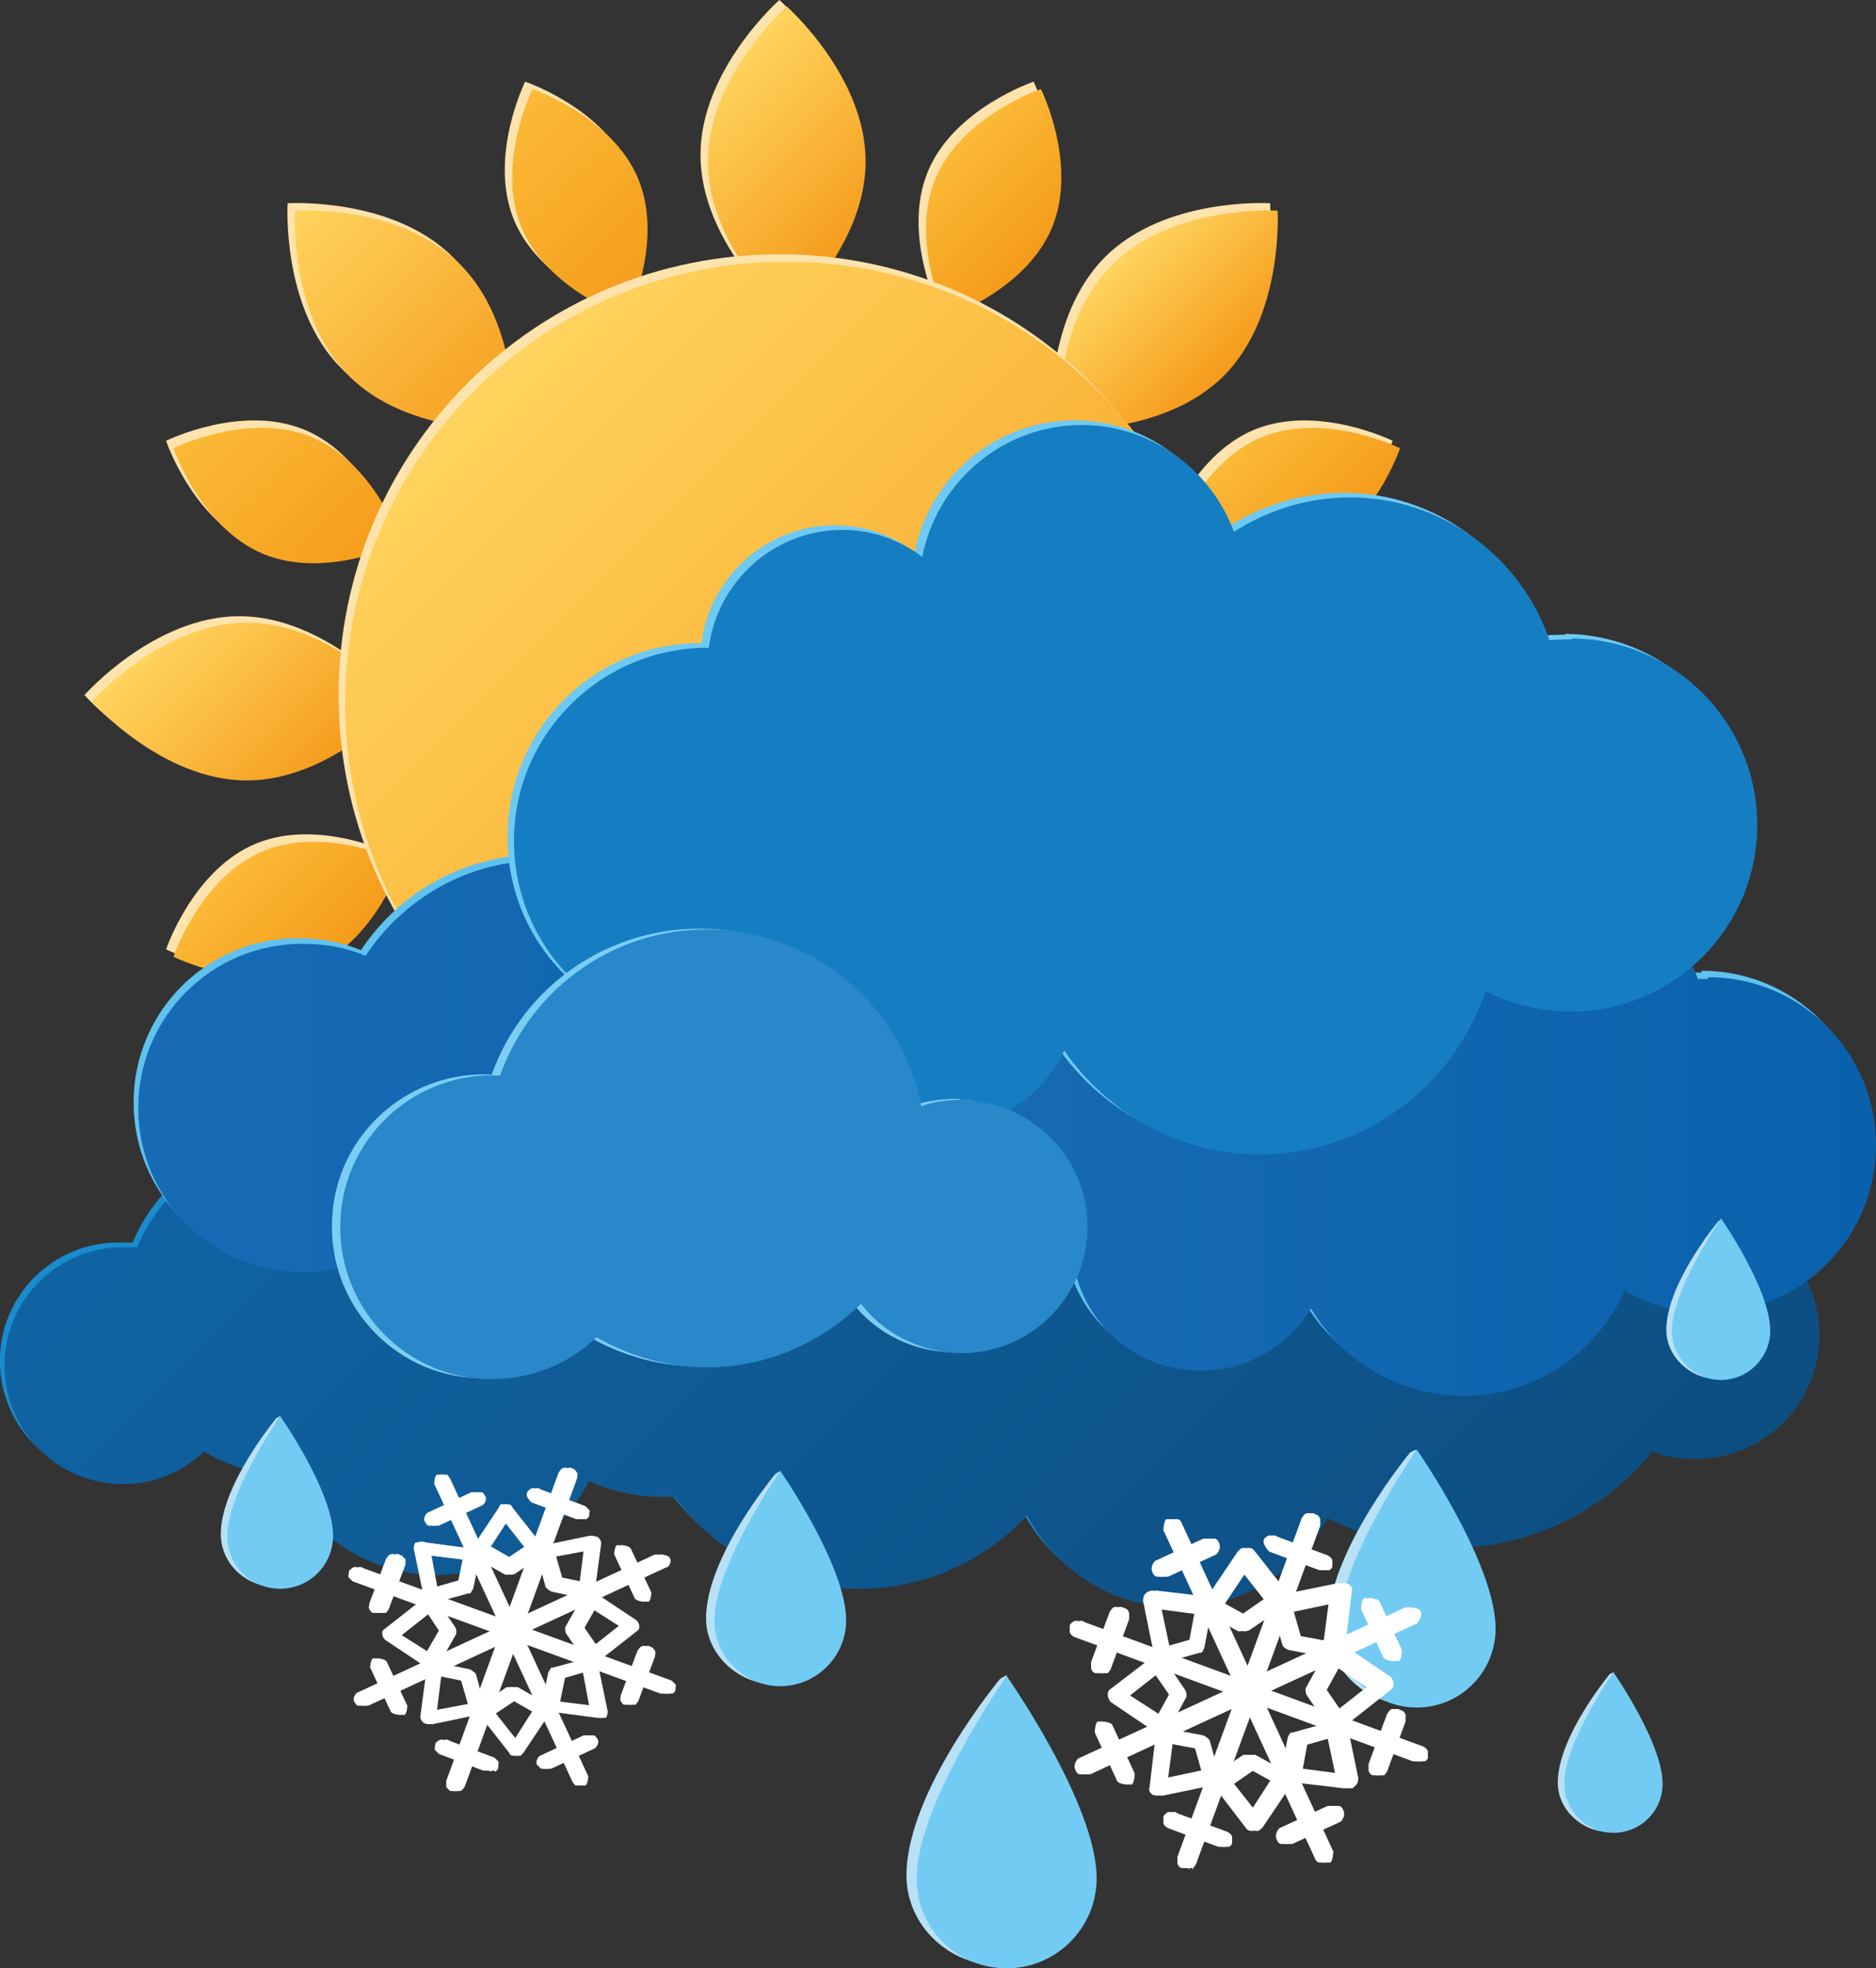
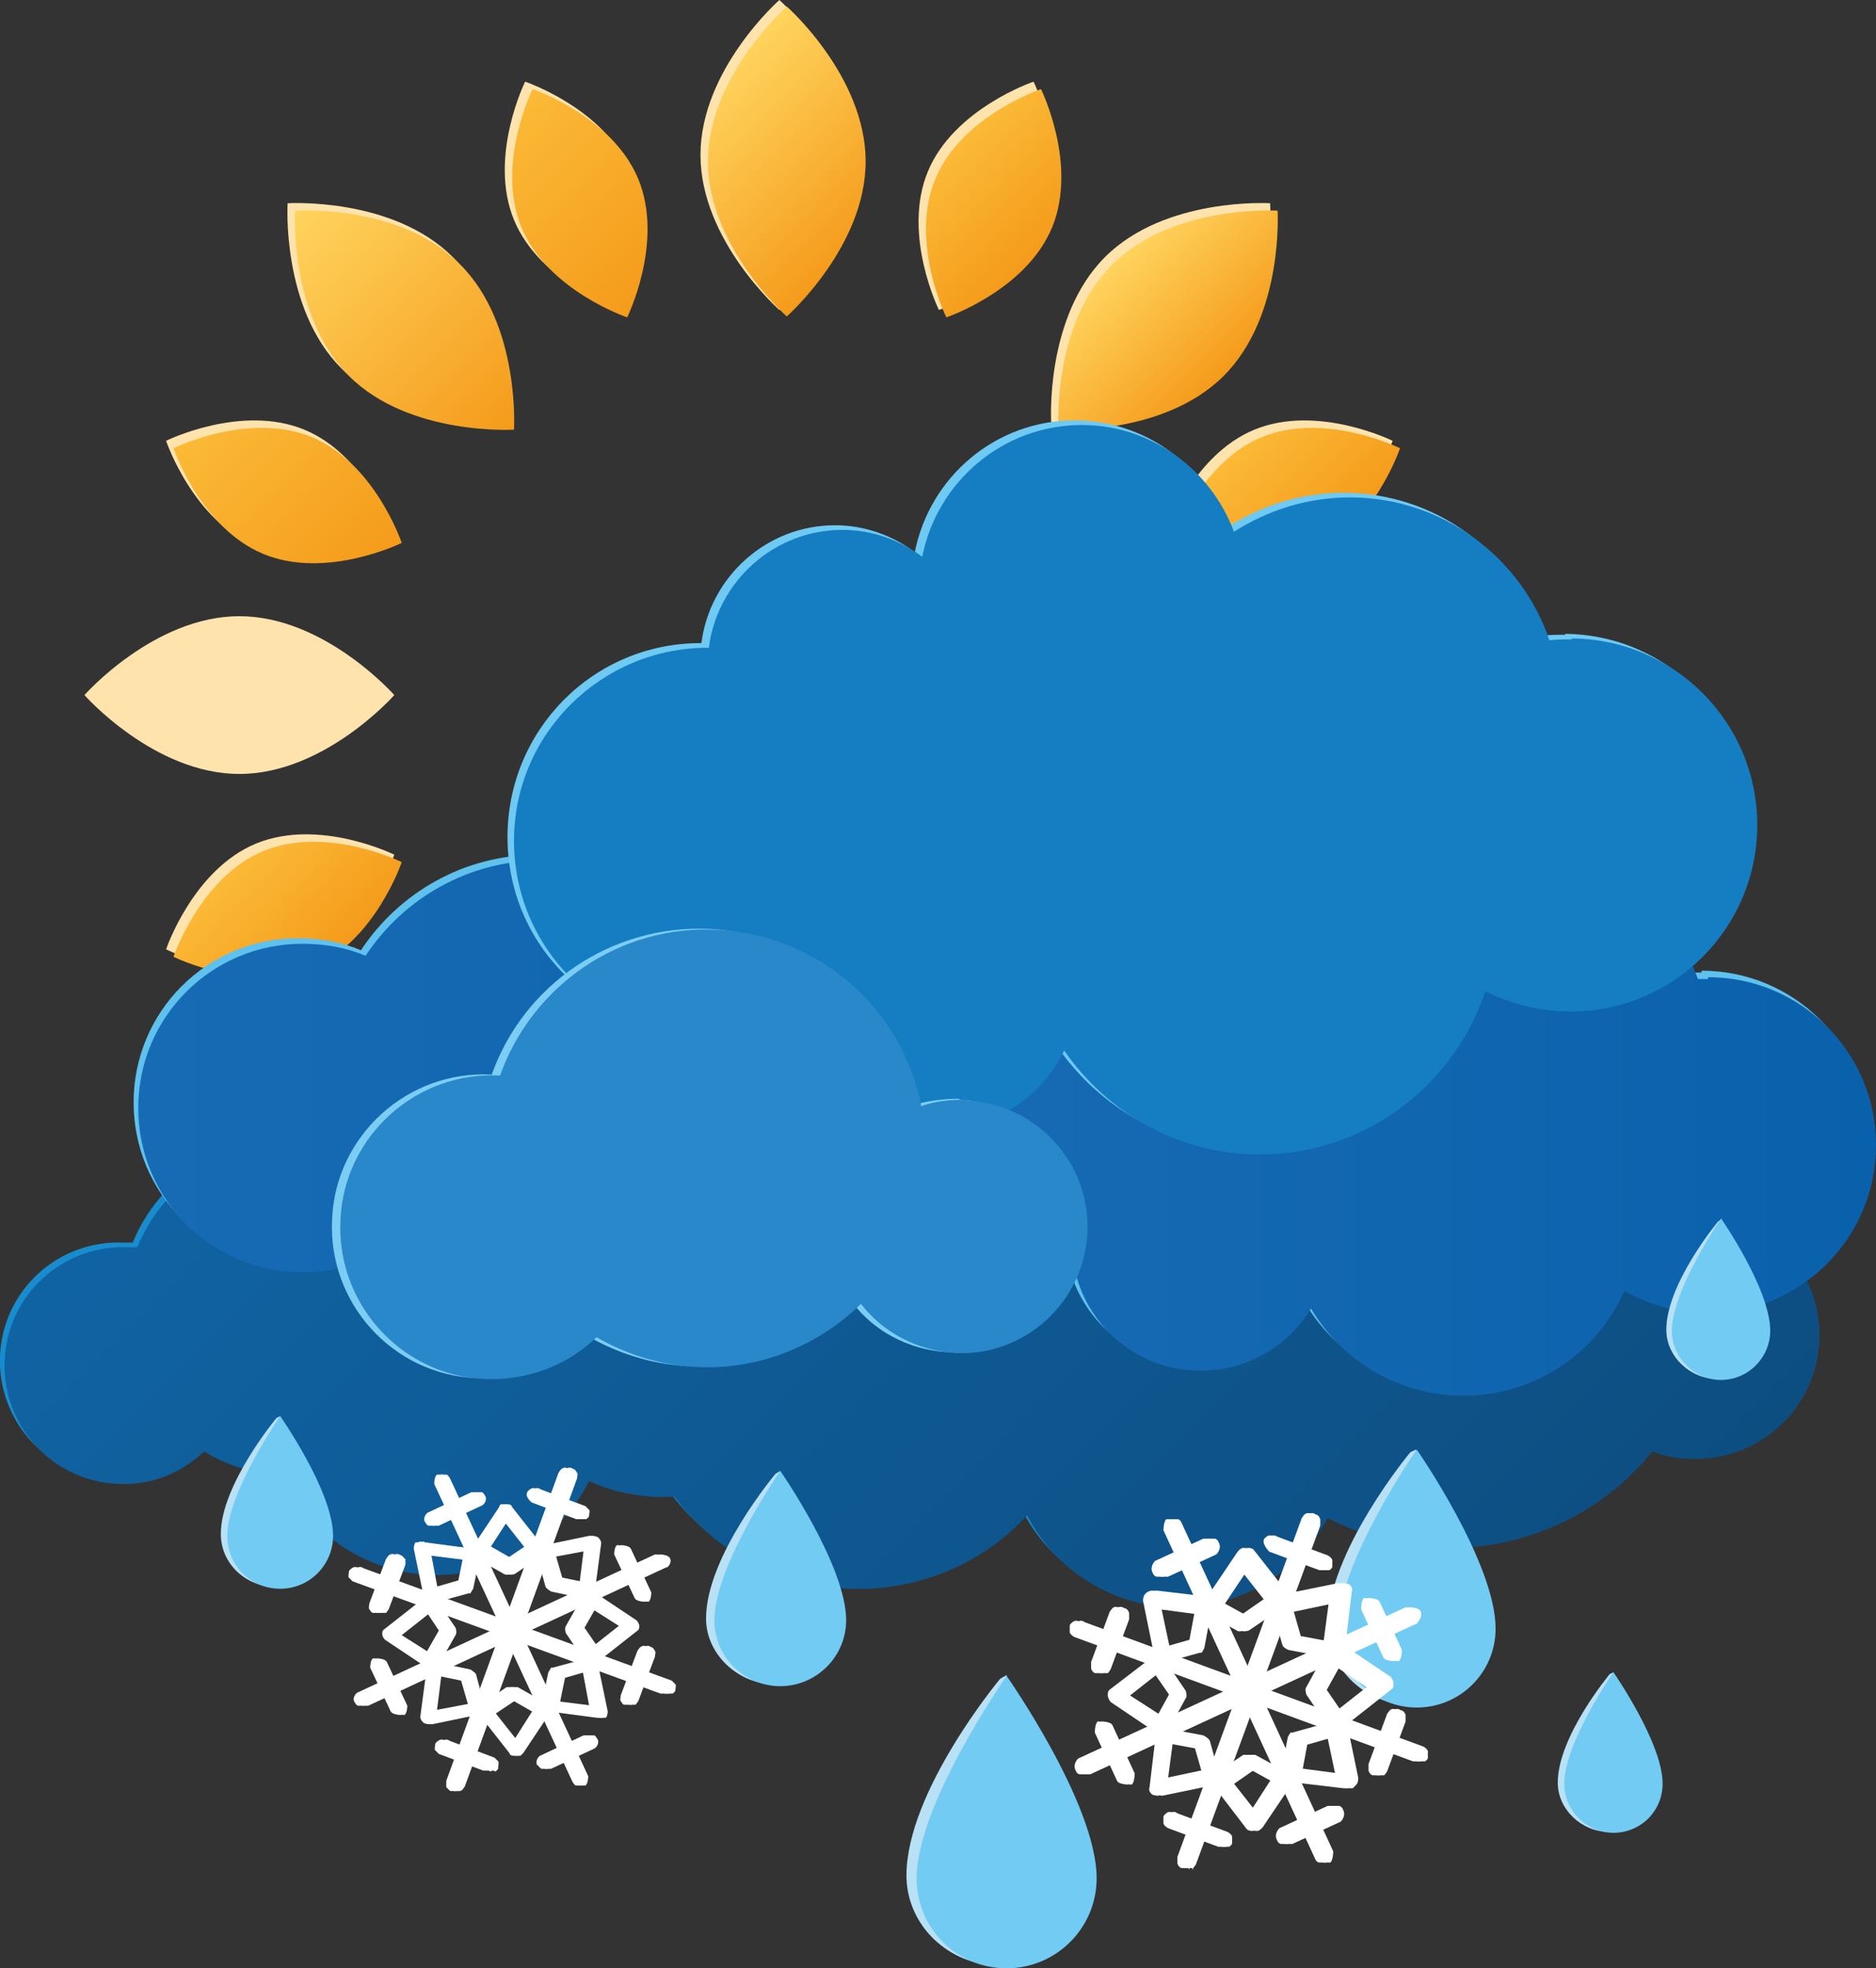
<svg xmlns="http://www.w3.org/2000/svg" id="Ebene_2" data-name="Ebene 2" viewBox="0 0 20.22 21.21">
  <rect x="0" y="0" width="20.22" height="21.21" fill="#333333" stroke="none" />
  <defs>
    <style>
      .cls-1 {
        fill: url(#Unbenannter_Verlauf);
      }

      .cls-1, .cls-2, .cls-3, .cls-4, .cls-5, .cls-6, .cls-7, .cls-8, .cls-9, .cls-10, .cls-11, .cls-12, .cls-13, .cls-14, .cls-15, .cls-16, .cls-17, .cls-18, .cls-19, .cls-20, .cls-21, .cls-22, .cls-23, .cls-24, .cls-25, .cls-26, .cls-27, .cls-28, .cls-29, .cls-30 {
        stroke-width: 0px;
      }

      .cls-2 {
        fill: #72cbf2;
      }

      .cls-3 {
        fill: #188ccc;
      }

      .cls-4 {
        fill: #2888c9;
      }

      .cls-5 {
        fill: #ffe3ac;
      }

      .cls-6 {
        fill: #b8e1f5;
      }

      .cls-7 {
        fill: url(#Unbenannter_Verlauf_7);
      }

      .cls-8 {
        fill: url(#Unbenannter_Verlauf_8);
      }

      .cls-9 {
        fill: url(#Unbenannter_Verlauf_5);
      }

      .cls-10 {
        fill: url(#Unbenannter_Verlauf_9);
      }

      .cls-11 {
        fill: url(#Unbenannter_Verlauf_6);
      }

      .cls-12 {
        fill: url(#Unbenannter_Verlauf_4);
      }

      .cls-13 {
        fill: url(#Unbenannter_Verlauf_3);
      }

      .cls-14 {
        fill: url(#Unbenannter_Verlauf_2);
      }

      .cls-15 {
        fill: url(#Unbenannter_Verlauf_12);
      }

      .cls-16 {
        fill: url(#Unbenannter_Verlauf_15);
      }

      .cls-17 {
        fill: url(#Unbenannter_Verlauf_14);
      }

      .cls-18 {
        fill: url(#Unbenannter_Verlauf_20);
      }

      .cls-19 {
        fill: url(#Unbenannter_Verlauf_18);
      }

      .cls-20 {
        fill: url(#Unbenannter_Verlauf_11);
      }

      .cls-21 {
        fill: url(#Unbenannter_Verlauf_19);
      }

      .cls-22 {
        fill: url(#Unbenannter_Verlauf_17);
      }

      .cls-23 {
        fill: url(#Unbenannter_Verlauf_16);
      }

      .cls-24 {
        fill: url(#Unbenannter_Verlauf_13);
      }

      .cls-25 {
        fill: url(#Unbenannter_Verlauf_10);
      }

      .cls-26 {
        fill: #6ec9f3;
      }

      .cls-27 {
        fill: #7bcdf4;
      }

      .cls-28 {
        fill: #5fc1ee;
      }

      .cls-29 {
        fill: #157ec2;
      }

      .cls-30 {
        fill: #fff;
      }
    </style>
    <linearGradient id="Unbenannter_Verlauf" data-name="Unbenannter Verlauf" x1="7.64" y1="20.99" x2="9.31" y2="19.32" gradientTransform="translate(0 21.89) scale(1 -1)" gradientUnits="userSpaceOnUse">
      <stop offset="0" stop-color="#ffd45e" />
      <stop offset="1" stop-color="#f59b1b" />
    </linearGradient>
    <linearGradient id="Unbenannter_Verlauf_2" data-name="Unbenannter Verlauf 2" x1="7.64" y1="9.34" x2="9.31" y2="7.67" gradientTransform="translate(0 21.89) scale(1 -1)" gradientUnits="userSpaceOnUse">
      <stop offset="0" stop-color="#ffd45e" />
      <stop offset="1" stop-color="#f59b1b" />
    </linearGradient>
    <linearGradient id="Unbenannter_Verlauf_3" data-name="Unbenannter Verlauf 3" x1="2123.02" y1="-241.77" x2="2121.35" y2="-243.44" gradientTransform="translate(-239.94 2129.75) rotate(-90) scale(1 -1)" gradientUnits="userSpaceOnUse">
      <stop offset="0" stop-color="#ffd45e" />
      <stop offset="1" stop-color="#f59b1b" />
    </linearGradient>
    <linearGradient id="Unbenannter_Verlauf_4" data-name="Unbenannter Verlauf 4" x1="2123.02" y1="-253.41" x2="2121.35" y2="-255.08" gradientTransform="translate(-239.94 2129.75) rotate(-90) scale(1 -1)" gradientUnits="userSpaceOnUse">
      <stop offset="0" stop-color="#ffd45e" />
      <stop offset="1" stop-color="#f59b1b" />
    </linearGradient>
    <linearGradient id="Unbenannter_Verlauf_5" data-name="Unbenannter Verlauf 5" x1="2429.53" y1="-1353.94" x2="2427.83" y2="-1353.94" gradientTransform="translate(764.3 2686.38) rotate(-135) scale(1 -1)" gradientUnits="userSpaceOnUse">
      <stop offset="0" stop-color="#ffd45e" />
      <stop offset="1" stop-color="#f59b1b" />
    </linearGradient>
    <linearGradient id="Unbenannter_Verlauf_6" data-name="Unbenannter Verlauf 6" x1="2429.53" y1="-1365.58" x2="2427.83" y2="-1365.58" gradientTransform="translate(764.3 2686.38) rotate(-135) scale(1 -1)" gradientUnits="userSpaceOnUse">
      <stop offset="0" stop-color="#ffd45e" />
      <stop offset="1" stop-color="#f59b1b" />
    </linearGradient>
    <linearGradient id="Unbenannter_Verlauf_7" data-name="Unbenannter Verlauf 7" x1="748.26" y1="-2664.47" x2="748.26" y2="-2661.13" gradientTransform="translate(2424.55 1365.45) rotate(135) scale(1 -1)" gradientUnits="userSpaceOnUse">
      <stop offset="0" stop-color="#ffd45e" />
      <stop offset="1" stop-color="#f59b1b" />
    </linearGradient>
    <linearGradient id="Unbenannter_Verlauf_8" data-name="Unbenannter Verlauf 8" x1="748.25" y1="-2676.11" x2="748.25" y2="-2672.78" gradientTransform="translate(2424.55 1365.45) rotate(135) scale(1 -1)" gradientUnits="userSpaceOnUse">
      <stop offset="0" stop-color="#ffd45e" />
      <stop offset="1" stop-color="#f59b1b" />
    </linearGradient>
    <linearGradient id="Unbenannter_Verlauf_9" data-name="Unbenannter Verlauf 9" x1="12.99" y1="12.97" x2="14.73" y2="11.22" gradientTransform="translate(0 21.89) scale(1 -1)" gradientUnits="userSpaceOnUse">
      <stop offset="0" stop-color="#fbba37" />
      <stop offset="1" stop-color="#f59b1b" />
    </linearGradient>
    <linearGradient id="Unbenannter_Verlauf_10" data-name="Unbenannter Verlauf 10" x1="2.23" y1="17.42" x2="3.97" y2="15.68" gradientTransform="translate(0 21.89) scale(1 -1)" gradientUnits="userSpaceOnUse">
      <stop offset="0" stop-color="#fbba37" />
      <stop offset="1" stop-color="#f59b1b" />
    </linearGradient>
    <linearGradient id="Unbenannter_Verlauf_11" data-name="Unbenannter Verlauf 11" x1="5.38" y1="20.57" x2="7.12" y2="18.83" gradientTransform="translate(0 21.89) scale(1 -1)" gradientUnits="userSpaceOnUse">
      <stop offset="0" stop-color="#fbba37" />
      <stop offset="1" stop-color="#f59b1b" />
    </linearGradient>
    <linearGradient id="Unbenannter_Verlauf_12" data-name="Unbenannter Verlauf 12" x1="9.84" y1="9.82" x2="11.59" y2="8.07" gradientTransform="translate(0 21.89) scale(1 -1)" gradientUnits="userSpaceOnUse">
      <stop offset="0" stop-color="#fbba37" />
      <stop offset="1" stop-color="#f59b1b" />
    </linearGradient>
    <linearGradient id="Unbenannter_Verlauf_13" data-name="Unbenannter Verlauf 13" x1="2.58" y1="12.61" x2="3.62" y2="11.58" gradientTransform="translate(0 21.89) scale(1 -1)" gradientUnits="userSpaceOnUse">
      <stop offset="0" stop-color="#fbba37" />
      <stop offset="1" stop-color="#f59b1b" />
    </linearGradient>
    <linearGradient id="Unbenannter_Verlauf_14" data-name="Unbenannter Verlauf 14" x1="13.34" y1="17.07" x2="14.37" y2="16.04" gradientTransform="translate(0 21.89) scale(1 -1)" gradientUnits="userSpaceOnUse">
      <stop offset="0" stop-color="#fbba37" />
      <stop offset="1" stop-color="#f59b1b" />
    </linearGradient>
    <linearGradient id="Unbenannter_Verlauf_15" data-name="Unbenannter Verlauf 15" x1="5.73" y1="9.46" x2="6.77" y2="8.43" gradientTransform="translate(0 21.89) scale(1 -1)" gradientUnits="userSpaceOnUse">
      <stop offset="0" stop-color="#fbba37" />
      <stop offset="1" stop-color="#f59b1b" />
    </linearGradient>
    <linearGradient id="Unbenannter_Verlauf_16" data-name="Unbenannter Verlauf 16" x1="10.19" y1="20.22" x2="11.22" y2="19.19" gradientTransform="translate(0 21.89) scale(1 -1)" gradientUnits="userSpaceOnUse">
      <stop offset="0" stop-color="#fbba37" />
      <stop offset="1" stop-color="#f59b1b" />
    </linearGradient>
    <linearGradient id="Unbenannter_Verlauf_17" data-name="Unbenannter Verlauf 17" x1="5.11" y1="17.68" x2="11.82" y2="10.97" gradientTransform="translate(0 21.89) scale(1 -1)" gradientUnits="userSpaceOnUse">
      <stop offset="0" stop-color="#ffd45e" />
      <stop offset="1" stop-color="#f59b1b" />
    </linearGradient>
    <linearGradient id="Unbenannter_Verlauf_18" data-name="Unbenannter Verlauf 18" x1="5.47" y1="13.13" x2="15.63" y2="2.97" gradientTransform="translate(0 21.89) scale(1 -1)" gradientUnits="userSpaceOnUse">
      <stop offset="0" stop-color="#1063a3" />
      <stop offset="1" stop-color="#0d4e81" />
    </linearGradient>
    <linearGradient id="Unbenannter_Verlauf_19" data-name="Unbenannter Verlauf 19" x1="1.49" y1="11.72" x2="13.86" y2="11.72" gradientTransform="translate(0 21.89) scale(1 -1)" gradientUnits="userSpaceOnUse">
      <stop offset="0" stop-color="#176bb4" />
      <stop offset="1" stop-color="#0a61ab" />
    </linearGradient>
    <linearGradient id="Unbenannter_Verlauf_20" data-name="Unbenannter Verlauf 20" x1="10.05" y1="10.06" x2="20.22" y2="10.06" gradientTransform="translate(0 21.89) scale(1 -1)" gradientUnits="userSpaceOnUse">
      <stop offset="0" stop-color="#176bb4" />
      <stop offset="1" stop-color="#0a61ab" />
    </linearGradient>
  </defs>
  <g id="Icons">
    <g id="Regen_mit_Sonne_leicht_bewölkt_" data-name="Regen mit Sonne leicht bewölkt ">
      <g>
        <path class="cls-5" d="M9.25,1.67c0,.92-.85,1.67-.85,1.67,0,0-.85-.75-.85-1.67s.85-1.67.85-1.67c0,0,.85.75.85,1.67Z" />
        <path class="cls-5" d="M9.25,13.31c0,.92-.85,1.67-.85,1.67,0,0-.85-.75-.85-1.67s.85-1.67.85-1.67c0,0,.85.75.85,1.67Z" />
        <path class="cls-5" d="M2.58,6.64c.92,0,1.67.85,1.67.85,0,0-.75.85-1.67.85s-1.67-.85-1.67-.85c0,0,.75-.85,1.67-.85Z" />
        <path class="cls-5" d="M14.22,6.64c.92,0,1.67.85,1.67.85,0,0-.75.85-1.67.85s-1.67-.85-1.67-.85c0,0,.75-.85,1.67-.85Z" />
        <path class="cls-5" d="M3.68,11c.65-.65,1.78-.58,1.78-.58,0,0,.08,1.13-.58,1.78-.65.65-1.78.58-1.78.58,0,0-.07-1.13.58-1.78Z" />
        <path class="cls-5" d="M11.91,2.77c.65-.65,1.78-.58,1.78-.58,0,0,.07,1.13-.58,1.78s-1.78.58-1.78.58c0,0-.07-1.13.58-1.78Z" />
        <path class="cls-5" d="M11.91,12.21c-.65-.65-.58-1.78-.58-1.78,0,0,1.13-.08,1.78.58.65.65.58,1.78.58,1.78,0,0-1.13.07-1.78-.58Z" />
        <path class="cls-5" d="M3.68,3.97c-.65-.65-.58-1.78-.58-1.78,0,0,1.13-.07,1.78.58.65.65.58,1.78.58,1.78,0,0-1.13.08-1.78-.58Z" />
      </g>
      <g>
        <path class="cls-5" d="M13.52,10.35c-.68-.28-.97-1.14-.97-1.14,0,0,.81-.4,1.49-.12.68.28.97,1.14.97,1.14,0,0-.81.4-1.49.12Z" />
        <path class="cls-5" d="M2.76,5.89c-.68-.28-.97-1.14-.97-1.14,0,0,.81-.4,1.49-.12s.97,1.14.97,1.14c0,0-.81.4-1.49.12Z" />
        <path class="cls-5" d="M6.8,1.85c.28.68-.12,1.49-.12,1.49,0,0-.86-.29-1.14-.97-.28-.68.12-1.49.12-1.49,0,0,.86.29,1.14.97Z" />
        <path class="cls-5" d="M11.26,12.61c.28.68-.12,1.49-.12,1.49,0,0-.86-.29-1.14-.97-.28-.68.12-1.49.12-1.49,0,0,.86.29,1.14.97Z" />
        <path class="cls-5" d="M2.76,9.09c.68-.28,1.49.12,1.49.12,0,0-.29.86-.97,1.14-.68.28-1.49-.12-1.49-.12,0,0,.29-.86.97-1.14Z" />
        <path class="cls-5" d="M13.52,4.63c.68-.28,1.49.12,1.49.12,0,0-.29.86-.97,1.14-.68.28-1.49-.12-1.49-.12,0,0,.29-.86.97-1.14Z" />
        <path class="cls-5" d="M5.54,12.61c.28-.68,1.14-.97,1.14-.97,0,0,.4.81.12,1.49-.28.68-1.14.97-1.14.97,0,0-.4-.81-.12-1.49Z" />
        <path class="cls-5" d="M10,1.85c.28-.68,1.14-.97,1.14-.97,0,0,.4.81.12,1.49-.28.68-1.14.97-1.14.97,0,0-.4-.81-.12-1.49Z" />
      </g>
      <g>
        <path class="cls-1" d="M9.33,1.74c0,.92-.85,1.67-.85,1.67,0,0-.85-.75-.85-1.67s.85-1.67.85-1.67c0,0,.85.75.85,1.67Z" />
        <path class="cls-14" d="M9.33,13.39c0,.92-.85,1.67-.85,1.67,0,0-.85-.75-.85-1.67s.85-1.67.85-1.67c0,0,.85.75.85,1.67Z" />
-         <path class="cls-13" d="M2.66,6.71c.92,0,1.67.85,1.67.85,0,0-.75.85-1.67.85s-1.67-.85-1.67-.85c0,0,.75-.85,1.67-.85Z" />
        <path class="cls-12" d="M14.3,6.71c.92,0,1.67.85,1.67.85,0,0-.75.85-1.67.85s-1.67-.85-1.67-.85c0,0,.75-.85,1.67-.85Z" />
        <path class="cls-9" d="M3.76,11.08c.65-.65,1.78-.58,1.78-.58,0,0,.07,1.13-.58,1.78s-1.78.58-1.78.58c0,0-.07-1.13.58-1.78Z" />
        <path class="cls-11" d="M11.99,2.85c.65-.65,1.78-.58,1.78-.58,0,0,.07,1.13-.58,1.78s-1.78.58-1.78.58c0,0-.08-1.13.58-1.78Z" />
        <path class="cls-7" d="M11.99,12.29c-.65-.65-.58-1.78-.58-1.78,0,0,1.13-.08,1.78.58.65.65.58,1.78.58,1.78,0,0-1.13.08-1.78-.58Z" />
        <path class="cls-8" d="M3.76,4.05c-.65-.65-.58-1.78-.58-1.78,0,0,1.13-.08,1.78.58.65.65.58,1.78.58,1.78,0,0-1.13.07-1.78-.58Z" />
      </g>
      <g>
        <path class="cls-10" d="M13.6,10.42c-.68-.28-.97-1.14-.97-1.14,0,0,.81-.4,1.49-.12s.97,1.14.97,1.14c0,0-.81.4-1.49.12Z" />
        <path class="cls-25" d="M2.84,5.97c-.68-.28-.97-1.14-.97-1.14,0,0,.81-.4,1.49-.12.68.28.97,1.14.97,1.14,0,0-.81.4-1.49.12Z" />
        <path class="cls-20" d="M6.88,1.93c.28.68-.12,1.49-.12,1.49,0,0-.86-.29-1.14-.97-.28-.68.12-1.49.12-1.49,0,0,.86.29,1.14.97Z" />
        <path class="cls-15" d="M11.34,12.68c.28.68-.12,1.49-.12,1.49,0,0-.86-.29-1.14-.97-.28-.68.12-1.49.12-1.49,0,0,.86.29,1.14.97Z" />
        <path class="cls-24" d="M2.84,9.17c.68-.28,1.49.12,1.49.12,0,0-.29.86-.97,1.14-.68.28-1.49-.12-1.49-.12,0,0,.29-.86.97-1.14Z" />
        <path class="cls-17" d="M13.6,4.71c.68-.28,1.49.12,1.49.12,0,0-.29.86-.97,1.14-.68.28-1.49-.12-1.49-.12,0,0,.29-.86.97-1.14Z" />
        <path class="cls-16" d="M5.62,12.68c.28-.68,1.14-.97,1.14-.97,0,0,.4.81.12,1.49-.28.68-1.14.97-1.14.97,0,0-.4-.81-.12-1.49Z" />
        <path class="cls-23" d="M10.08,1.93c.28-.68,1.14-.97,1.14-.97,0,0,.4.81.12,1.49-.28.68-1.14.97-1.14.97,0,0-.4-.81-.12-1.49Z" />
      </g>
-       <path class="cls-5" d="M13.15,7.49c0,2.62-2.12,4.75-4.75,4.75s-4.75-2.12-4.75-4.75,2.12-4.75,4.75-4.75,4.75,2.12,4.75,4.75Z" />
-       <path class="cls-22" d="M13.22,7.57c0,2.62-2.12,4.75-4.75,4.75s-4.75-2.13-4.75-4.75,2.12-4.75,4.75-4.75,4.75,2.12,4.75,4.75Z" />
+       <path class="cls-22" d="M13.22,7.57c0,2.62-2.12,4.75-4.75,4.75Z" />
      <g id="Leichter_Regen" data-name="Leichter Regen">
        <g>
          <path class="cls-3" d="M18.31,12.97c-.17-.59-.53-1.11-1.01-1.48.12-.33.2-.67.21-1.04.08-1.87-1.37-3.44-3.23-3.52-1.43-.06-2.68.77-3.23,2-.1-.01-.2-.02-.3-.03-1.18-.05-2.24.5-2.9,1.38-.19-.07-.39-.12-.6-.13-1.01-.04-1.87.74-1.92,1.76,0,.17.01.33.05.49-.37.06-.69.28-.88.59-.31-.41-.79-.69-1.35-.71-.77-.03-1.44.43-1.72,1.11h-.1c-.7-.03-1.3.51-1.33,1.22-.03.7.51,1.3,1.22,1.33.36.02.69-.12.93-.35.24.15.53.24.83.25.28.61.88,1.05,1.6,1.08.74.03,1.4-.38,1.72-1.01.21.1.44.15.69.17h.23c.43.58,1.11.96,1.88.99.76.03,1.45-.28,1.92-.79.29.56.87.96,1.55.99.72.03,1.36-.36,1.69-.96.36.18.76.3,1.18.32.93.04,1.78-.37,2.32-1.04.13.05.27.08.41.08.74.03,1.36-.54,1.39-1.28.03-.73-.54-1.35-1.27-1.39l.02-.03Z" />
          <path class="cls-19" d="M18.36,13.02c-.17-.59-.53-1.11-1.01-1.48.12-.33.2-.67.21-1.04.08-1.87-1.37-3.44-3.23-3.52-1.43-.06-2.68.77-3.23,2-.1-.01-.2-.02-.3-.03-1.18-.05-2.24.5-2.9,1.38-.19-.07-.39-.12-.6-.13-1.01-.04-1.87.74-1.92,1.76,0,.17.01.33.05.49-.37.06-.69.28-.88.59-.31-.41-.79-.69-1.35-.71-.77-.03-1.44.43-1.72,1.11h-.1c-.7-.03-1.3.51-1.33,1.22-.03.7.51,1.3,1.22,1.33.36.02.69-.12.93-.35.24.15.53.24.83.25.28.61.88,1.05,1.6,1.08.74.03,1.4-.38,1.72-1.01.21.1.44.15.69.17h.23c.43.58,1.11.96,1.88.99.76.03,1.45-.28,1.92-.79.29.56.87.96,1.55.99.72.03,1.36-.36,1.69-.96.36.18.76.3,1.18.32.93.04,1.78-.37,2.32-1.04.13.05.27.08.41.08.74.03,1.36-.54,1.39-1.28.03-.73-.54-1.35-1.27-1.39l.02-.03Z" />
        </g>
        <g>
          <path class="cls-28" d="M12.97,11.08c.09-.31.13-.64.13-.98,0-2.02-1.64-3.65-3.65-3.65-1.71,0-3.14,1.17-3.54,2.76h-.11c-.8,0-1.5.41-1.91,1.03-.21-.09-.44-.13-.68-.13-.98,0-1.77.79-1.77,1.77s.79,1.77,1.77,1.77c.43,0,.82-.15,1.13-.41.39.33.9.52,1.45.52.62,0,1.17-.25,1.58-.64.59.41,1.3.64,2.07.64.7,0,1.36-.2,1.91-.54.25.32.64.52,1.08.52.76,0,1.38-.62,1.38-1.38,0-.57-.35-1.07-.85-1.27h.01Z" />
          <path class="cls-21" d="M13.02,11.14c.09-.31.13-.64.13-.98,0-2.02-1.63-3.65-3.65-3.65-1.71,0-3.14,1.17-3.54,2.76h-.11c-.8,0-1.5.41-1.91,1.03-.21-.09-.44-.13-.68-.13-.98,0-1.77.79-1.77,1.77s.79,1.77,1.77,1.77c.43,0,.82-.15,1.13-.41.39.33.9.52,1.45.52.62,0,1.17-.25,1.58-.64.59.41,1.3.64,2.07.64.7,0,1.36-.2,1.91-.54.25.32.64.52,1.08.52.76,0,1.38-.62,1.38-1.38,0-.57-.35-1.07-.85-1.27h.01Z" />
        </g>
        <g>
          <path class="cls-28" d="M18.35,10.48h-.12c-.21-.61-.79-1.04-1.47-1.04-.2,0-.4.04-.58.11-.21-.58-.77-1-1.43-1s-1.18.39-1.41.95c-.07-.01-.15-.02-.23-.02-.69,0-1.26.52-1.33,1.19-.1-.02-.2-.03-.3-.03-.83,0-1.5.67-1.5,1.5s.67,1.5,1.5,1.5h.04c.15.61.69,1.06,1.35,1.06.5,0,.95-.27,1.19-.67.33.56.94.94,1.64.94.78,0,1.44-.46,1.74-1.13.26.15.57.24.9.24,1,0,1.81-.81,1.81-1.81s-.81-1.81-1.81-1.81v.02Z" />
          <path class="cls-18" d="M18.42,10.55h-.12c-.21-.61-.79-1.04-1.47-1.04-.2,0-.4.04-.58.11-.21-.58-.77-1-1.43-1s-1.18.4-1.41.95c-.07-.01-.15-.02-.23-.02-.69,0-1.26.52-1.33,1.19-.1-.02-.2-.03-.3-.03-.83,0-1.5.67-1.5,1.5s.67,1.5,1.5,1.5h.04c.15.61.69,1.06,1.35,1.06.51,0,.95-.27,1.19-.67.33.56.94.94,1.64.94.78,0,1.44-.46,1.74-1.13.26.15.57.24.9.24,1,0,1.81-.81,1.81-1.81s-.81-1.81-1.81-1.81v.02Z" />
        </g>
        <g>
          <path class="cls-26" d="M16.87,6.84c-.08,0-.16,0-.24.01-.3-.89-1.15-1.54-2.15-1.54-.46,0-.89.14-1.25.37-.25-.67-.89-1.15-1.65-1.15-.85,0-1.56.61-1.72,1.42-.24-.18-.54-.29-.86-.29-.74,0-1.35.56-1.44,1.27h-.01c-1.15,0-2.08.93-2.08,2.09s.93,2.08,2.08,2.08c.37,0,.71-.09,1.01-.26.11.72.73,1.28,1.48,1.28.6,0,1.11-.35,1.35-.85.46.67,1.23,1.12,2.11,1.12,1.13,0,2.09-.74,2.43-1.76.28.14.59.22.92.22,1.11,0,2.01-.9,2.01-2.01s-.9-2.01-2.01-2.01h.02Z" />
          <path class="cls-29" d="M16.94,6.89c-.08,0-.16,0-.24.01-.3-.89-1.15-1.54-2.15-1.54-.46,0-.89.14-1.25.37-.25-.67-.89-1.15-1.64-1.15-.85,0-1.56.61-1.72,1.42-.24-.18-.54-.29-.86-.29-.74,0-1.35.56-1.44,1.27h-.01c-1.15,0-2.09.93-2.09,2.08s.93,2.09,2.09,2.09c.37,0,.71-.09,1.01-.26.11.72.73,1.28,1.48,1.28.6,0,1.11-.35,1.35-.85.46.67,1.23,1.12,2.11,1.12,1.13,0,2.09-.74,2.43-1.76.28.14.59.22.92.22,1.11,0,2.01-.9,2.01-2.01s-.9-2.01-2.01-2.01h.01Z" />
        </g>
        <g>
          <path class="cls-27" d="M10.34,11.84c-.17,0-.34.02-.5.07-.2-1.04-1.09-1.84-2.19-1.9-1.07-.05-2.01.61-2.35,1.57h0c-.9-.05-1.68.65-1.72,1.55-.05.91.65,1.68,1.55,1.72.47.02.9-.15,1.21-.45.31.18.68.3,1.06.32.69.04,1.33-.23,1.79-.68.23.3.59.5,1.01.53.75.04,1.39-.54,1.43-1.29s-.54-1.39-1.29-1.43h0Z" />
          <path class="cls-4" d="M10.43,11.85c-.17,0-.34.01-.5.07-.2-1.04-1.09-1.84-2.19-1.9-1.07-.06-2.01.61-2.35,1.57h0c-.9-.05-1.68.65-1.72,1.55-.05.9.65,1.68,1.55,1.72.47.02.9-.15,1.21-.45.31.18.68.3,1.06.32.69.04,1.33-.23,1.79-.68.23.3.59.5,1.01.53.75.04,1.39-.54,1.43-1.29s-.54-1.39-1.29-1.43h0Z" />
        </g>
        <g>
          <g>
            <path class="cls-6" d="M11.74,20.21c0,.53-.43.97-.97.97s-1-.43-1-.97c0-.91,1.01-2.12,1.01-2.12l.07-.04s0,.04.02.07c.18.29.87,1.39.87,2.09Z" />
            <path class="cls-2" d="M11.82,20.24c0,.53-.43.97-.97.97s-.97-.43-.97-.97c0-.8.97-2.18.97-2.18,0,0,.97,1.38.97,2.18Z" />
          </g>
          <g>
            <path class="cls-6" d="M9.06,17.44c0,.39-.32.71-.71.71s-.74-.32-.74-.71c0-.67.75-1.56.75-1.56l.05-.03s0,.03.01.05c.14.21.64,1.03.64,1.54Z" />
            <path class="cls-2" d="M9.12,17.46c0,.39-.32.71-.71.71s-.71-.32-.71-.71c0-.59.71-1.61.71-1.61,0,0,.71,1.02.71,1.61Z" />
          </g>
          <g>
            <path class="cls-6" d="M3.54,16.53c0,.31-.25.57-.57.57s-.59-.25-.59-.57c0-.53.6-1.25.6-1.25l.04-.02s0,.03,0,.04c.11.17.51.82.51,1.23Z" />
            <path class="cls-2" d="M3.59,16.55c0,.31-.25.57-.57.57s-.57-.25-.57-.57c0-.47.57-1.29.57-1.29,0,0,.57.81.57,1.29Z" />
          </g>
          <g>
            <path class="cls-6" d="M19.04,14.33c0,.29-.24.53-.53.53s-.55-.24-.55-.53c0-.5.56-1.17.56-1.17l.04-.02s0,.02.01.04c.1.16.48.77.48,1.15h-.01Z" />
            <path class="cls-2" d="M19.08,14.34c0,.29-.24.53-.53.53s-.53-.24-.53-.53c0-.44.53-1.21.53-1.21,0,0,.53.76.53,1.21Z" />
          </g>
          <g>
            <path class="cls-6" d="M17.87,19.21c0,.29-.24.53-.53.53s-.55-.24-.55-.53c0-.5.56-1.17.56-1.17l.04-.02s0,.02.01.04c.1.16.48.77.48,1.15h-.01Z" />
            <path class="cls-2" d="M17.92,19.22c0,.3-.24.53-.53.53s-.53-.24-.53-.53c0-.44.53-1.2.53-1.2,0,0,.53.76.53,1.2Z" />
          </g>
          <g>
            <path class="cls-6" d="M16.05,17.52c0,.47-.38.85-.85.85s-.89-.38-.89-.85c0-.8.89-1.87.89-1.87l.06-.03s0,.04.02.06c.16.25.77,1.23.77,1.84Z" />
            <path class="cls-2" d="M16.12,17.55c0,.47-.38.85-.85.85s-.85-.38-.85-.85c0-.71.85-1.93.85-1.93,0,0,.85,1.22.85,1.93Z" />
          </g>
        </g>
      </g>
    </g>
  </g>
  <g>
    <g>
      <path class="cls-30" d="M7.13,16.89h0l-3.21,1.49s-.04,0-.06,0-.03-.03-.04-.04c-.02-.03,0-.08.03-.1h0l3.21-1.49s.09,0,.11.04c.02.03,0,.08-.03.1Z" />
      <path class="cls-30" d="M6.95,17.26h0s-.09,0-.11-.04l-.22-.47s0-.08.03-.1h0s.09,0,.11.04l.22.47s0,.08-.03.1Z" />
      <path class="cls-30" d="M4.32,18.48h0s-.09,0-.11-.04l-.22-.47s0-.08.03-.1h0s.09,0,.11.04l.22.47s0,.08-.03.1h0Z" />
      <path class="cls-30" d="M6.27,19.24h0s-.04,0-.06,0c-.02,0-.03-.03-.04-.04l-1.49-3.21s0-.08.03-.1h0s.04,0,.06,0c.02,0,.03.03.05.04l1.49,3.21s0,.08-.03.1Z" />
      <path class="cls-30" d="M6.37,18.84h0l-.47.22s-.04,0-.06,0c-.02,0-.03-.03-.05-.04-.02-.03,0-.08.03-.1h0l.47-.22s.04,0,.06,0c.02,0,.03.03.04.04.02.03,0,.08-.03.1h0Z" />
      <path class="cls-30" d="M5.15,16.22h0l-.47.22s-.04,0-.06,0c-.02,0-.03-.03-.04-.04-.02-.03,0-.08.03-.1h0l.47-.22s.04,0,.06,0c.02,0,.03.03.04.04.02.03,0,.08-.03.1Z" />
      <path class="cls-30" d="M4.92,19.3h0s-.04,0-.06,0c-.02,0-.03-.03-.05-.04,0-.02,0-.04,0-.07l1.21-3.32s.02-.03.03-.04c.03-.02.05-.02.08,0,.02,0,.03.03.04.04s0,.04,0,.06l-1.21,3.32s-.02.03-.03.04h0Z" />
      <path class="cls-30" d="M5.27,19.08h0s-.04,0-.06,0l-.48-.18s-.03-.03-.04-.04,0-.04,0-.06c0-.02.02-.03.03-.04.03-.02.05-.02.08,0l.48.18s.03.03.04.04,0,.04,0,.07c0,.02-.02.03-.03.04h0Z" />
      <path class="cls-30" d="M6.27,16.37h0s-.04,0-.06,0l-.48-.18s-.07-.06-.05-.1c0-.02.02-.03.03-.04.03-.02.05-.02.08,0l.48.18s.03.03.04.04,0,.04,0,.06c0,.02-.02.03-.03.04Z" />
      <path class="cls-30" d="M7.18,18.25h0s-.04,0-.06,0l-3.32-1.21s-.03-.03-.04-.04,0-.04,0-.06c0-.02.02-.03.03-.04.03-.02.05-.02.08,0l3.32,1.21s.03.03.05.04c0,.02,0,.04,0,.06,0,.02-.02.03-.03.04h-.02Z" />
      <path class="cls-30" d="M4.08,17.38h0s-.04,0-.06,0-.03-.03-.04-.04,0-.04,0-.06l.18-.48s.02-.03.03-.04c.03-.02.05-.02.08,0,.02,0,.03.03.04.04s0,.04,0,.06l-.18.48s-.02.03-.03.04h0Z" />
      <path class="cls-30" d="M6.79,18.37h0s-.04,0-.06,0-.03-.03-.04-.04,0-.04,0-.06l.18-.48s.02-.03.03-.04c.03-.02.05-.02.08,0,.02,0,.03.03.04.04s0,.04,0,.06l-.18.48s-.02.03-.03.04h0Z" />
      <path class="cls-30" d="M5.94,18.52h0s-.05,0-.07,0l-.35-.2-.33.22s-.04.02-.07,0c-.03,0-.04-.03-.04-.05l-.11-.38-.39-.08s-.04-.02-.05-.04,0-.04,0-.07l.2-.35-.22-.33s-.02-.04,0-.07c0-.02.02-.03.03-.03,0,0,.02,0,.02,0l.38-.11.08-.39s.02-.03.03-.05h0s.05,0,.07,0l.35.2c.22-.15.33-.22.33-.22,0,0,.04-.02.07,0,.03,0,.04.03.04.05l.11.38.39.08s.04.02.05.04,0,.05,0,.07l-.2.35.22.32s0,0,0,.02c.02.03,0,.08-.03.09h-.02l-.38.11-.08.39s-.02.03-.03.05h0ZM5.47,18.18h0s.05,0,.07,0l.3.17.07-.33s.02-.03.03-.05c0,0,.02,0,.02,0l.33-.09-.19-.28s-.02-.05,0-.08l.17-.3-.33-.07s-.05-.03-.06-.05l-.09-.33-.28.19s-.05.02-.08,0l-.3-.17-.07.33s-.02.03-.03.05c0,0-.02,0-.02,0l-.33.09.19.28s.02.05,0,.08l-.17.3.33.07s.05.03.06.05l.09.33.28-.19h0Z" />
      <path class="cls-30" d="M6.48,18.51h-.05l-.53-.07-.3.45s0,.02-.02.03c0,0-.03,0-.03,0-.03,0-.05,0-.06-.03l-.33-.42-.53.11s-.05,0-.07-.02-.03-.04-.03-.06l.07-.53-.45-.3s-.03-.03-.03-.06,0-.04.03-.06l.42-.33-.11-.53s0-.05.02-.07c0,0,0,0,.02,0,.02,0,.03-.02.05,0l.53.07.3-.45s0-.02.02-.03c0,0,.03,0,.03,0,.03,0,.04,0,.06.03l.33.42.53-.11s.05,0,.07.02.03.04.03.06l-.07.53.45.3s.03.03.03.06,0,.04-.03.06l-.42.33.11.53s0,.05-.02.07c0,0,0,0-.02,0h0ZM5.82,18.32s.03-.02.05,0l.48.06-.09-.48s0-.06.03-.08l.38-.3-.41-.26s-.03-.04-.03-.07l.06-.48-.48.09s-.06,0-.08-.03l-.3-.38-.26.4s-.02.02-.02.03c-.02,0-.03.02-.05,0l-.48-.06.09.48s0,.06-.03.08l-.38.3.41.26s.03.04.03.07l-.06.48.48-.09s.06,0,.08.03l.3.38.26-.41s0-.02.02-.02h0Z" />
    </g>
    <g>
      <path class="cls-30" d="M7.18,16.89h0l-3.21,1.49s-.04,0-.06,0-.03-.03-.04-.04c-.02-.03,0-.08.03-.1h0l3.21-1.49s.09,0,.11.04c.02.03,0,.08-.03.1h0Z" />
      <path class="cls-30" d="M6.99,17.26h0s-.09,0-.11-.04l-.22-.47s0-.08.03-.1h0s.09,0,.11.04l.22.47s0,.08-.03.1Z" />
      <path class="cls-30" d="M4.36,18.48h0s-.09,0-.11-.04l-.22-.47s0-.08.03-.1h0s.09,0,.11.04l.22.47s0,.08-.03.1Z" />
      <path class="cls-30" d="M6.31,19.24h0s-.04,0-.06,0c-.02,0-.03-.03-.04-.04l-1.49-3.21s0-.08.03-.1h0s.04,0,.06,0c.02,0,.03.03.04.04l1.49,3.21s0,.08-.03.1h0Z" />
      <path class="cls-30" d="M6.41,18.84h0l-.47.22s-.04,0-.06,0c-.02,0-.03-.03-.04-.04-.02-.03,0-.08.03-.1h0l.47-.22s.04,0,.06,0c.02,0,.03.03.04.04.02.03,0,.08-.03.1h0Z" />
      <path class="cls-30" d="M5.2,16.22h0l-.47.22s-.04,0-.06,0c-.02,0-.03-.03-.04-.04-.02-.03,0-.08.03-.1h0l.47-.22s.04,0,.06,0c.02,0,.03.03.04.04.02.03,0,.08-.03.1h0Z" />
      <path class="cls-30" d="M4.96,19.3h0s-.04,0-.06,0c-.02,0-.03-.03-.04-.04s0-.04,0-.07l1.21-3.32s.02-.03.03-.04c.03-.02.05-.02.08,0,.02,0,.03.03.04.04s0,.04,0,.06l-1.21,3.32s-.02.03-.03.04h0Z" />
      <path class="cls-30" d="M5.32,19.08h0s-.04,0-.06,0l-.48-.18s-.03-.03-.04-.04,0-.04,0-.06c0-.02.02-.03.03-.04.03-.02.05-.02.08,0l.48.18s.03.03.04.04,0,.04,0,.07c0,.02-.02.03-.03.04h0Z" />
      <path class="cls-30" d="M6.31,16.37h0s-.04,0-.06,0l-.48-.18s-.07-.06-.05-.1c0-.02.02-.03.03-.04.03-.02.05-.02.08,0l.48.18s.03.03.04.04,0,.04,0,.06c0,.02-.02.03-.03.04Z" />
      <path class="cls-30" d="M7.23,18.25h0s-.04,0-.06,0l-3.32-1.21s-.03-.03-.04-.04,0-.04,0-.06c0-.02.02-.03.03-.04.03-.02.05-.02.08,0l3.32,1.21s.03.03.04.04,0,.04,0,.06c0,.02-.02.03-.03.04h0Z" />
      <path class="cls-30" d="M4.13,17.38h0s-.04,0-.06,0-.03-.03-.04-.04,0-.04,0-.06l.18-.48s.02-.03.03-.04c.03-.02.05-.02.08,0,.02,0,.03.03.05.04,0,.02,0,.04,0,.06l-.18.48s-.02.03-.03.04h-.02Z" />
      <path class="cls-30" d="M6.84,18.37h0s-.04,0-.06,0c-.02,0-.03-.03-.05-.04,0-.02,0-.04,0-.06l.18-.48s.02-.03.03-.04c.03-.02.05-.02.08,0,.02,0,.03.03.04.04s0,.04,0,.06l-.18.48s-.02.03-.03.04h0Z" />
      <path class="cls-30" d="M5.98,18.52h0s-.05,0-.07,0l-.35-.2-.33.22s-.04.02-.07,0c-.03,0-.04-.03-.04-.05l-.11-.38-.39-.08s-.04-.02-.05-.04c0-.03,0-.04,0-.07l.2-.35-.22-.33s-.02-.04,0-.07c0-.02.02-.03.03-.03,0,0,.02,0,.02,0l.38-.11.08-.39s.02-.03.03-.05h0s.05,0,.07,0l.35.2.33-.22s.04-.02.07,0c.03,0,.04.03.04.05l.11.38.39.08s.04.02.05.04,0,.05,0,.07l-.2.35.22.32s0,0,0,.02c.02.03,0,.08-.03.09h-.02l-.38.11-.08.39s-.02.03-.03.05h0ZM5.51,18.18h0s.05,0,.07,0l.3.17.07-.33s.02-.03.03-.05c0,0,.02,0,.02,0l.33-.09-.19-.28s-.02-.05,0-.08l.17-.3-.33-.07s-.05-.03-.06-.05l-.09-.33-.28.19s-.05.02-.08,0l-.3-.17-.07.33s-.02.03-.03.05c0,0-.02,0-.02,0l-.33.09.19.28s.02.05,0,.08l-.17.3.33.07s.05.03.06.05l.09.33.28-.19h0Z" />
      <path class="cls-30" d="M6.52,18.51h-.05l-.53-.07-.3.45s-.02.02-.03.03c0,0-.03,0-.03,0-.03,0-.05,0-.06-.03l-.33-.42-.53.11s-.05,0-.07-.02-.03-.04-.03-.06l.07-.53-.45-.3s-.03-.03-.03-.06,0-.04.03-.06l.42-.33-.11-.53s0-.05.02-.07c0,0,0,0,.02,0,.02,0,.03-.02.05,0l.53.07.3-.45s.02-.02.02-.03c0,0,.03,0,.03,0,.03,0,.05,0,.06.03l.33.42.53-.11s.05,0,.07.02.03.04.03.06l-.07.53.45.3s.03.03.03.06,0,.04-.03.06l-.42.33.11.53s0,.05-.02.07c0,0,0,0-.02,0h0ZM5.86,18.32s.03-.02.05,0l.48.06-.09-.48s0-.06.03-.08l.38-.3-.41-.26s-.03-.04-.03-.07l.06-.48-.48.09s-.06,0-.08-.03l-.3-.38-.26.4s-.02.02-.03.03c-.02,0-.03.02-.05,0l-.48-.06.09.48s0,.06-.03.08l-.38.3.41.26s.03.04.03.07l-.06.48.48-.09s.06,0,.08.03l.3.38.26-.41.02-.02h0Z" />
    </g>
  </g>
  <g>
    <g>
      <path class="cls-30" d="M15.24,17.49h0l-3.53,1.63s-.05,0-.07,0c-.02,0-.04-.02-.05-.05-.02-.04,0-.09.03-.12h0l3.53-1.63s.1,0,.12.04c.02.04,0,.09-.03.12h0Z" />
      <path class="cls-30" d="M15.03,17.9h0s-.1,0-.12-.04l-.24-.52s0-.09.03-.12h0s.1,0,.12.04l.24.52s0,.09-.03.12Z" />
      <path class="cls-30" d="M12.16,19.23h0s-.1,0-.12-.04l-.24-.52s0-.09.03-.12h0s.1,0,.12.04l.24.52s0,.09-.03.12Z" />
      <path class="cls-30" d="M14.29,20.07h0s-.05,0-.07,0c-.02,0-.04-.02-.05-.05l-1.63-3.53s0-.09.03-.12h0s.05,0,.07,0c.02,0,.04.02.05.05l1.63,3.53s0,.09-.03.12Z" />
      <path class="cls-30" d="M14.4,19.63h0l-.52.24s-.05,0-.07,0c-.02,0-.04-.02-.05-.05-.02-.04,0-.09.03-.12h0l.52-.24s.05,0,.07,0c.02,0,.04.02.05.05.02.04,0,.09-.03.12Z" />
      <path class="cls-30" d="M13.06,16.75h0l-.52.24s-.05,0-.07,0c-.02,0-.04-.02-.05-.05-.02-.04,0-.09.03-.12h0l.52-.24s.05,0,.07,0c.02,0,.04.02.05.05.02.04,0,.09-.03.12Z" />
      <path class="cls-30" d="M12.81,20.13h0s-.05,0-.07,0c-.02,0-.04-.02-.05-.05,0-.02,0-.05,0-.07l1.34-3.65s.02-.03.03-.04c.02-.02.06-.02.08,0,.02,0,.04.02.05.05,0,.02,0,.05,0,.07l-1.34,3.65s-.02.03-.03.04v.02Z" />
      <path class="cls-30" d="M13.2,19.9h0s-.05,0-.07,0l-.54-.2s-.04-.02-.05-.05c0-.02,0-.05,0-.07,0-.02.02-.03.03-.04.02-.02.05-.02.08,0l.54.2s.04.02.05.05c0,.02,0,.05,0,.07,0,.02-.02.03-.03.04h0Z" />
      <path class="cls-30" d="M14.29,16.92h0s-.05,0-.07,0l-.54-.2s-.07-.07-.06-.12c0-.02.02-.03.03-.04.02-.02.06-.02.08,0l.54.2s.04.02.05.05c0,.02,0,.05,0,.07,0,.02-.02.03-.03.04h0Z" />
      <path class="cls-30" d="M15.3,18.98h0s-.05,0-.07,0l-3.65-1.34s-.04-.02-.05-.05c0-.02,0-.05,0-.07,0-.02.02-.03.03-.04.02-.02.06-.02.08,0l3.65,1.34s.04.02.05.05c0,.02,0,.05,0,.07,0,.02-.02.03-.03.04h0Z" />
      <path class="cls-30" d="M11.88,18.03h0s-.05,0-.07,0c-.02,0-.04-.02-.05-.05,0-.02,0-.05,0-.07l.2-.54s.02-.03.03-.04c.02-.02.05-.02.08,0,.02,0,.04.02.05.05,0,.02,0,.05,0,.07l-.2.54s-.02.03-.03.04h0Z" />
      <path class="cls-30" d="M14.87,19.13h0s-.05,0-.07,0c-.02,0-.04-.02-.05-.05,0-.02,0-.05,0-.07l.2-.54s.02-.03.03-.04c.02-.02.05-.02.08,0,.02,0,.04.02.05.05,0,.02,0,.05,0,.07l-.2.54s-.02.03-.03.04h0Z" />
      <path class="cls-30" d="M13.93,19.28h0s-.05,0-.07,0l-.38-.21-.36.25s-.05.02-.07,0-.04-.03-.05-.06l-.12-.42-.43-.08s-.05-.02-.06-.05c0-.02,0-.05,0-.07l.21-.38-.25-.36s-.02-.05,0-.07c0-.02.02-.03.03-.04,0,0,.02,0,.02,0l.42-.12.08-.43s.02-.04.03-.05h0s.05,0,.07,0l.38.21.36-.25s.05-.02.07,0,.04.03.05.06l.12.42.43.08s.05.02.06.05c0,.02,0,.05,0,.07l-.21.38.24.35s0,.02.02.02c.02.03,0,.08-.03.1h-.02l-.42.12-.08.43s-.02.04-.03.05h0ZM13.41,18.91h0s.05,0,.07,0l.33.18.07-.37s.02-.04.03-.05c0,0,.02,0,.02,0l.36-.1-.21-.31s-.02-.06,0-.08l.18-.33-.37-.07s-.06-.02-.07-.06l-.1-.36-.31.21s-.06.02-.08,0l-.33-.18-.07.37s-.02.04-.03.05c0,0-.02,0-.02,0l-.36.1.21.31s.02.06,0,.08l-.18.33.37.07s.06.03.07.06l.1.36.31-.21h0Z" />
      <path class="cls-30" d="M14.52,19.27h0s-.03,0-.04,0l-.59-.07-.33.49-.02.02s-.02.02-.04.02c-.02,0-.05,0-.07-.03l-.36-.47-.59.12s-.05,0-.07-.02c-.02-.02-.03-.04-.02-.07l.07-.59-.49-.33s-.03-.04-.03-.07,0-.05.03-.07l.47-.36-.12-.59s0-.05.02-.07l.02-.02s.03-.02.06-.02l.59.07.33-.49.02-.02s.02-.02.04-.02c.02,0,.05,0,.07.03l.36.47.59-.12s.05,0,.07.02c.02.02.03.04.02.07l-.07.59.49.33s.03.04.03.07,0,.05-.03.07l-.47.37.12.58s0,.05-.02.07l-.02.02-.02.02ZM13.8,19.06s.03-.02.06-.02l.53.07-.11-.52s0-.06.03-.08l.42-.33-.45-.3s-.04-.05-.03-.07l.07-.53-.52.11s-.06,0-.08-.03l-.33-.42-.29.45-.02.02s-.03.02-.06,0l-.53-.07.11.52s0,.06-.03.08l-.42.33.45.29s.04.05.03.07l-.07.53.52-.11s.06,0,.08.03l.33.42.29-.45.02-.02v.02Z" />
    </g>
    <g>
      <path class="cls-30" d="M15.28,17.49h0l-3.53,1.63s-.05,0-.07,0c-.02,0-.04-.02-.05-.05-.02-.04,0-.09.03-.12h0l3.53-1.63s.1,0,.12.04c.02.04,0,.09-.03.12h0Z" />
      <path class="cls-30" d="M15.08,17.9h0s-.1,0-.12-.04l-.24-.52s0-.09.03-.12h0s.1,0,.12.04l.24.52s0,.09-.03.12Z" />
      <path class="cls-30" d="M12.2,19.23h0s-.1,0-.12-.04l-.24-.52s0-.09.03-.12h0s.1,0,.12.04l.24.52s0,.09-.03.12Z" />
      <path class="cls-30" d="M14.34,20.07h0s-.05,0-.07,0c-.02,0-.04-.02-.05-.05l-1.63-3.53s0-.09.03-.12h0s.05,0,.07,0c.02,0,.04.02.05.05l1.63,3.53s0,.09-.03.12Z" />
      <path class="cls-30" d="M14.45,19.63h0l-.52.24s-.05,0-.07,0c-.02,0-.04-.02-.05-.05-.02-.04,0-.09.03-.12h0l.52-.24s.05,0,.07,0c.02,0,.04.02.05.05.02.04,0,.09-.03.12Z" />
      <path class="cls-30" d="M13.11,16.75h0l-.52.24s-.05,0-.07,0c-.02,0-.04-.02-.05-.05-.02-.04,0-.09.03-.12h0l.52-.24s.05,0,.07,0c.02,0,.04.02.05.05.02.04,0,.09-.03.12Z" />
      <path class="cls-30" d="M12.85,20.13h0s-.05,0-.07,0c-.02,0-.04-.02-.05-.05,0-.02,0-.05,0-.07l1.34-3.65s.02-.03.03-.04c.02-.02.06-.02.08,0,.02,0,.04.02.05.05,0,.02,0,.05,0,.07l-1.34,3.65s-.02.03-.03.04v.02Z" />
      <path class="cls-30" d="M13.24,19.9h0s-.05,0-.07,0l-.54-.2s-.04-.02-.05-.05c0-.02,0-.05,0-.07,0-.02.02-.03.03-.04.02-.02.06-.02.08,0l.54.2s.04.02.05.05c0,.02,0,.05,0,.07,0,.02-.02.03-.03.04h0Z" />
      <path class="cls-30" d="M14.33,16.92h0s-.05,0-.07,0l-.54-.2s-.07-.07-.06-.12c0-.02.02-.03.03-.04.02-.02.05-.02.08,0l.54.2s.04.02.05.05c0,.02,0,.05,0,.07,0,.02-.02.03-.03.04h0Z" />
      <path class="cls-30" d="M15.35,18.98h0s-.05,0-.07,0l-3.65-1.34s-.04-.02-.05-.05c0-.02,0-.05,0-.07,0-.02.02-.03.03-.04.02-.02.06-.02.08,0l3.65,1.34s.04.02.05.05c0,.02,0,.05,0,.07,0,.02-.02.03-.03.04h0Z" />
      <path class="cls-30" d="M11.93,18.03h0s-.05,0-.07,0c-.02,0-.04-.02-.05-.05,0-.02,0-.05,0-.07l.2-.54s.02-.03.03-.04c.02-.02.05-.02.08,0,.02,0,.04.02.05.05,0,.02,0,.05,0,.07l-.2.54s-.02.03-.03.04h0Z" />
      <path class="cls-30" d="M14.91,19.13h0s-.05,0-.07,0c-.02,0-.04-.02-.05-.05,0-.02,0-.05,0-.07l.2-.54s.02-.03.03-.04c.02-.02.05-.02.08,0,.02,0,.04.02.05.05,0,.02,0,.05,0,.07l-.2.54s-.02.03-.03.04h0Z" />
      <path class="cls-30" d="M13.97,19.28h0s-.05,0-.07,0l-.38-.21-.36.25s-.05.02-.07,0-.04-.03-.05-.06l-.12-.42-.43-.08s-.05-.02-.06-.05c0-.02,0-.05,0-.07l.21-.38-.25-.36s-.02-.05,0-.07c0-.02.02-.03.03-.04,0,0,.02,0,.02,0l.42-.12.08-.43s.02-.04.03-.05h0s.05,0,.07,0l.38.21.36-.25s.05-.02.07,0,.04.03.05.06l.12.42.43.08s.05.02.06.05c0,.02,0,.05,0,.07l-.21.38.24.35s0,.02.02.02c.02.03,0,.08-.03.1h-.02l-.42.12-.08.43s-.02.04-.03.05h0ZM13.46,18.91h0s.05,0,.07,0l.33.18.07-.37s.02-.04.03-.05c0,0,.02,0,.02,0l.36-.1-.21-.31s-.02-.06,0-.08l.18-.33-.37-.07s-.06-.02-.07-.06l-.1-.36-.31.21s-.06.02-.08,0l-.33-.18-.07.37s-.02.04-.03.05c0,0-.02,0-.02,0l-.36.1.21.31s.02.06,0,.08l-.18.33.37.07s.06.03.07.06l.1.36.31-.21h0Z" />
      <path class="cls-30" d="M14.57,19.27h0s-.02,0-.04,0l-.59-.07-.33.49-.02.02s-.02.02-.04.02c-.02,0-.05,0-.07-.03l-.37-.47-.58.12s-.05,0-.07-.02c-.02-.02-.02-.04-.02-.07l.07-.59-.49-.33s-.03-.04-.03-.07,0-.05.03-.07l.47-.36-.12-.59s0-.05.02-.07l.02-.02s.03-.02.06-.02l.59.07.33-.49.02-.02s.02-.02.04-.02c.02,0,.05,0,.07.03l.37.47.59-.12s.05,0,.07.02c.02.02.03.04.02.07l-.07.59.49.33s.03.04.03.07,0,.05-.03.07l-.47.37.12.58s0,.05-.02.07l-.02.02-.02.02ZM13.84,19.06s.03-.02.06-.02l.53.07-.11-.52s0-.06.03-.08l.42-.33-.45-.3s-.04-.05-.03-.07l.07-.53-.52.11s-.06,0-.08-.03l-.33-.42-.3.45-.02.02s-.03.02-.06,0l-.53-.07.11.52s0,.06-.03.08l-.42.33.45.29s.04.05.03.07l-.07.53.52-.11s.06,0,.08.03l.33.42.29-.45.02-.02v.02Z" />
    </g>
  </g>
</svg>